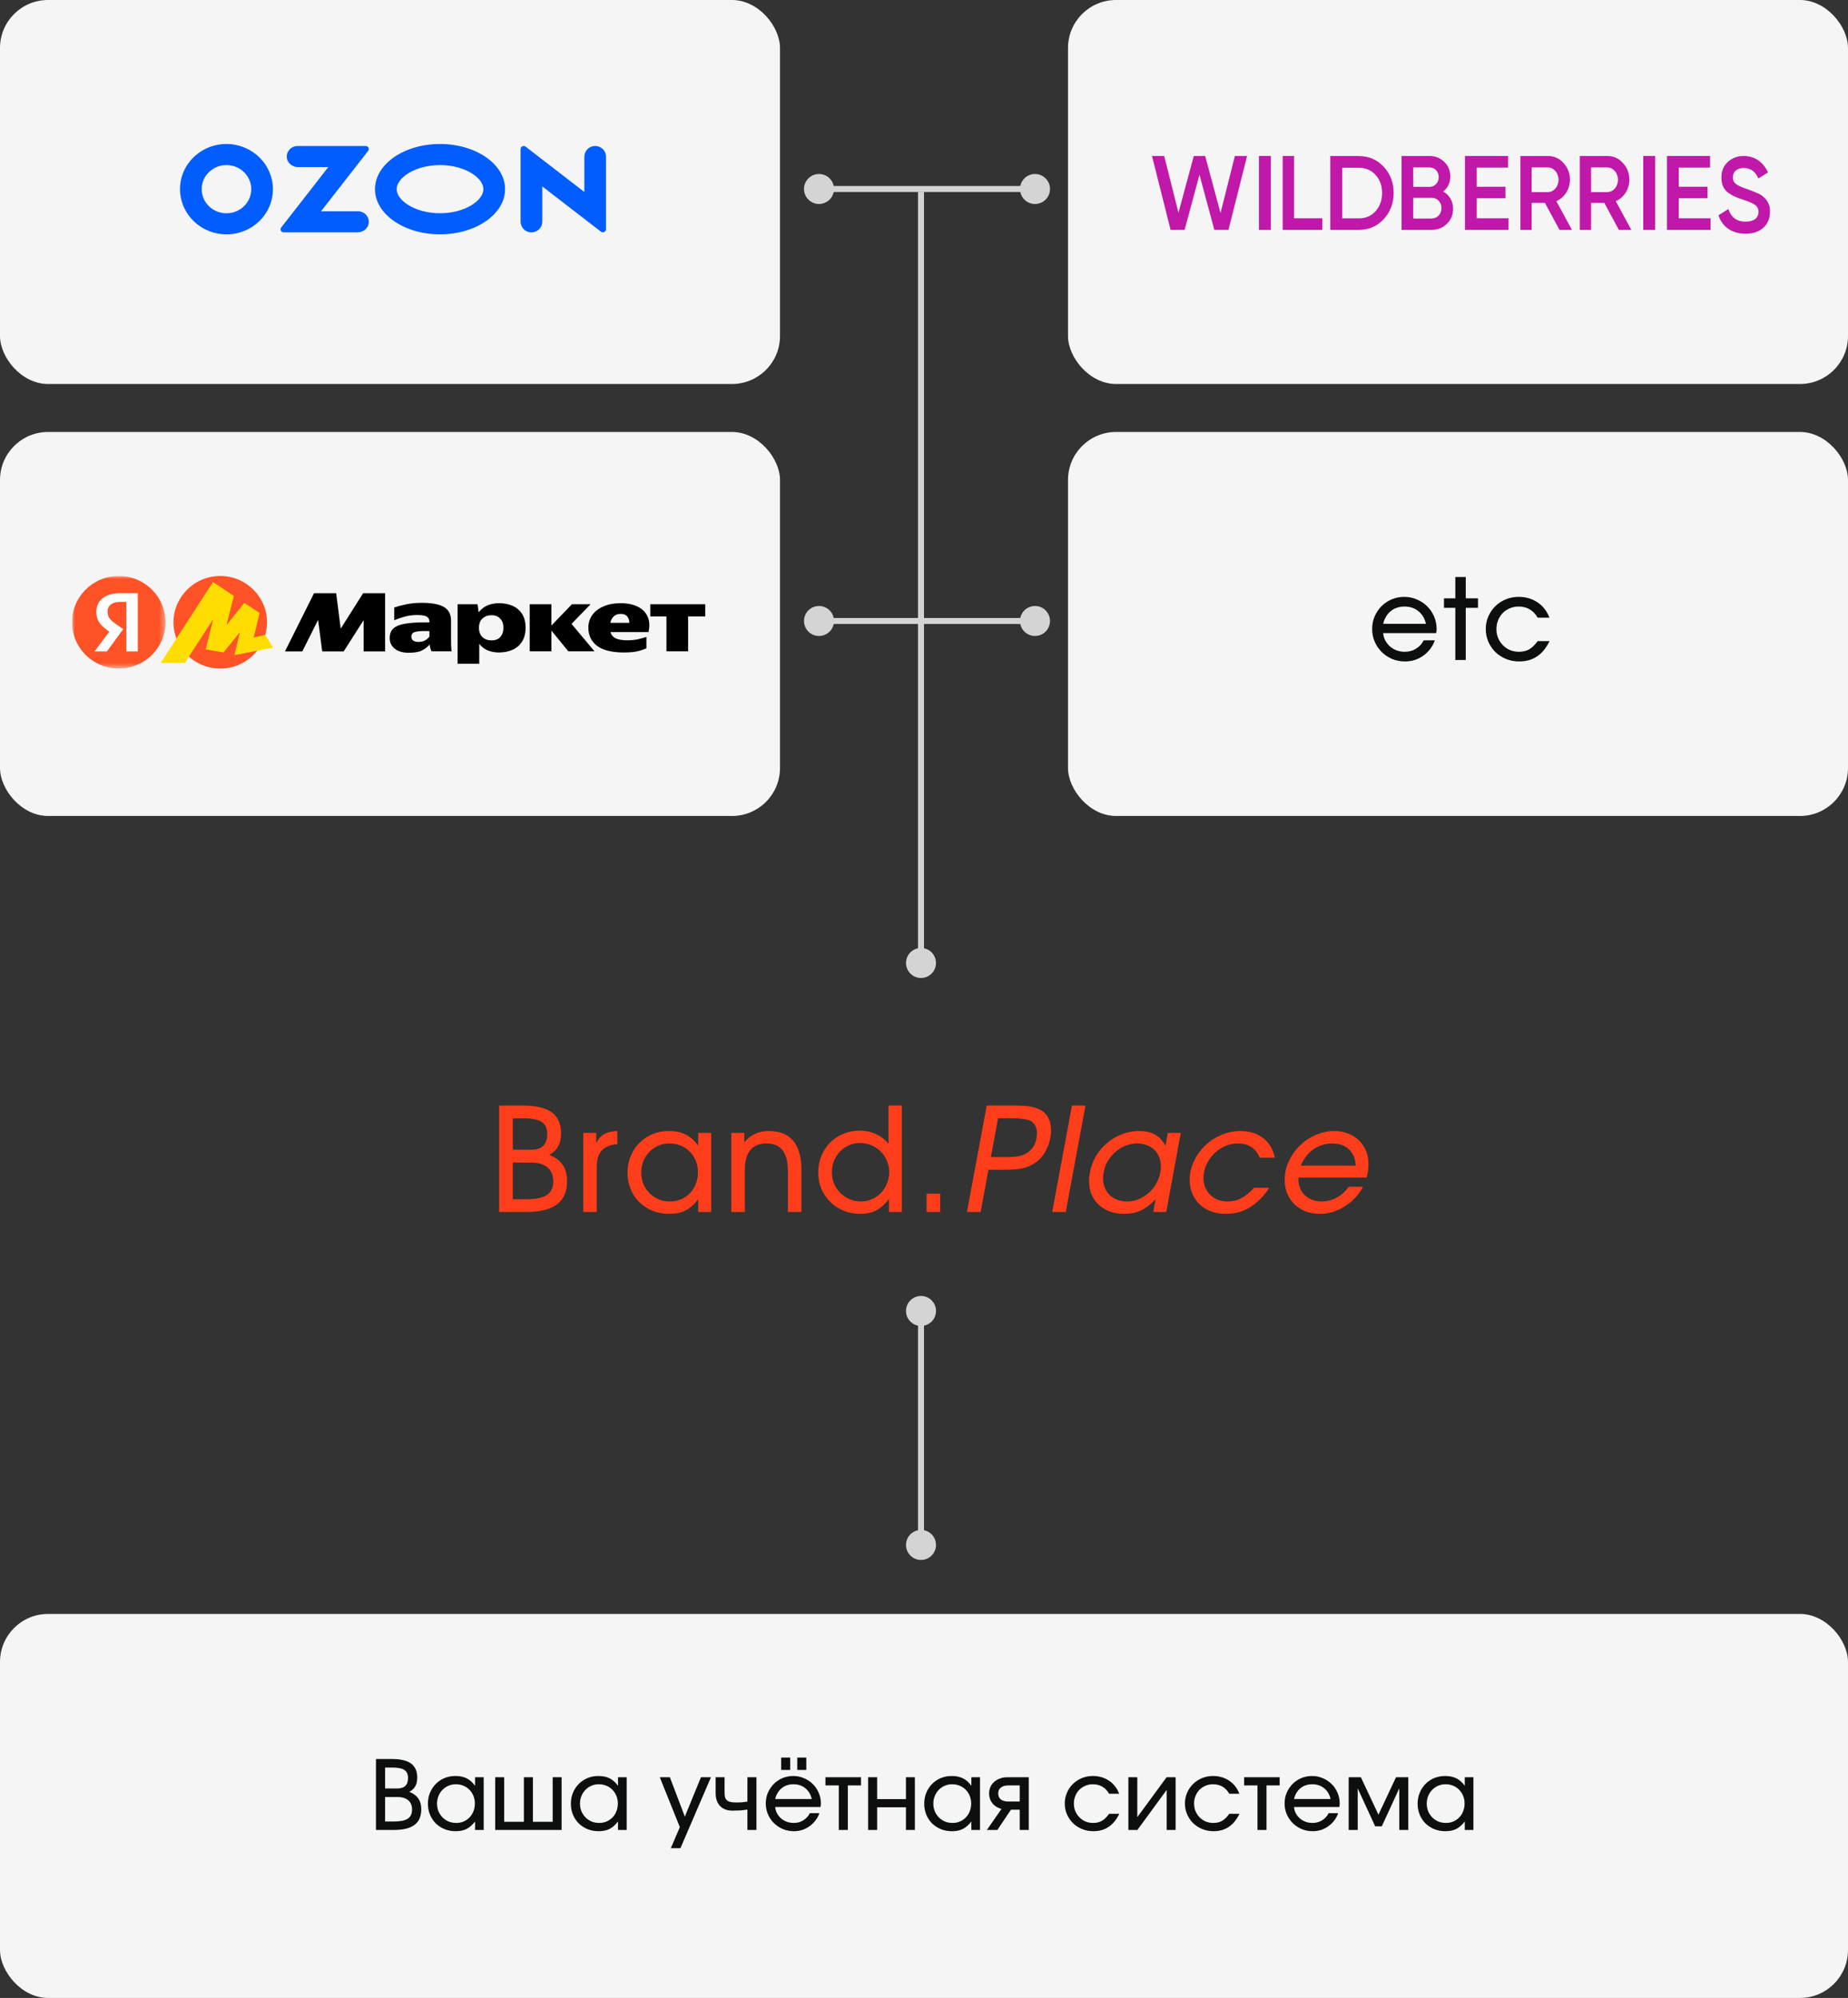
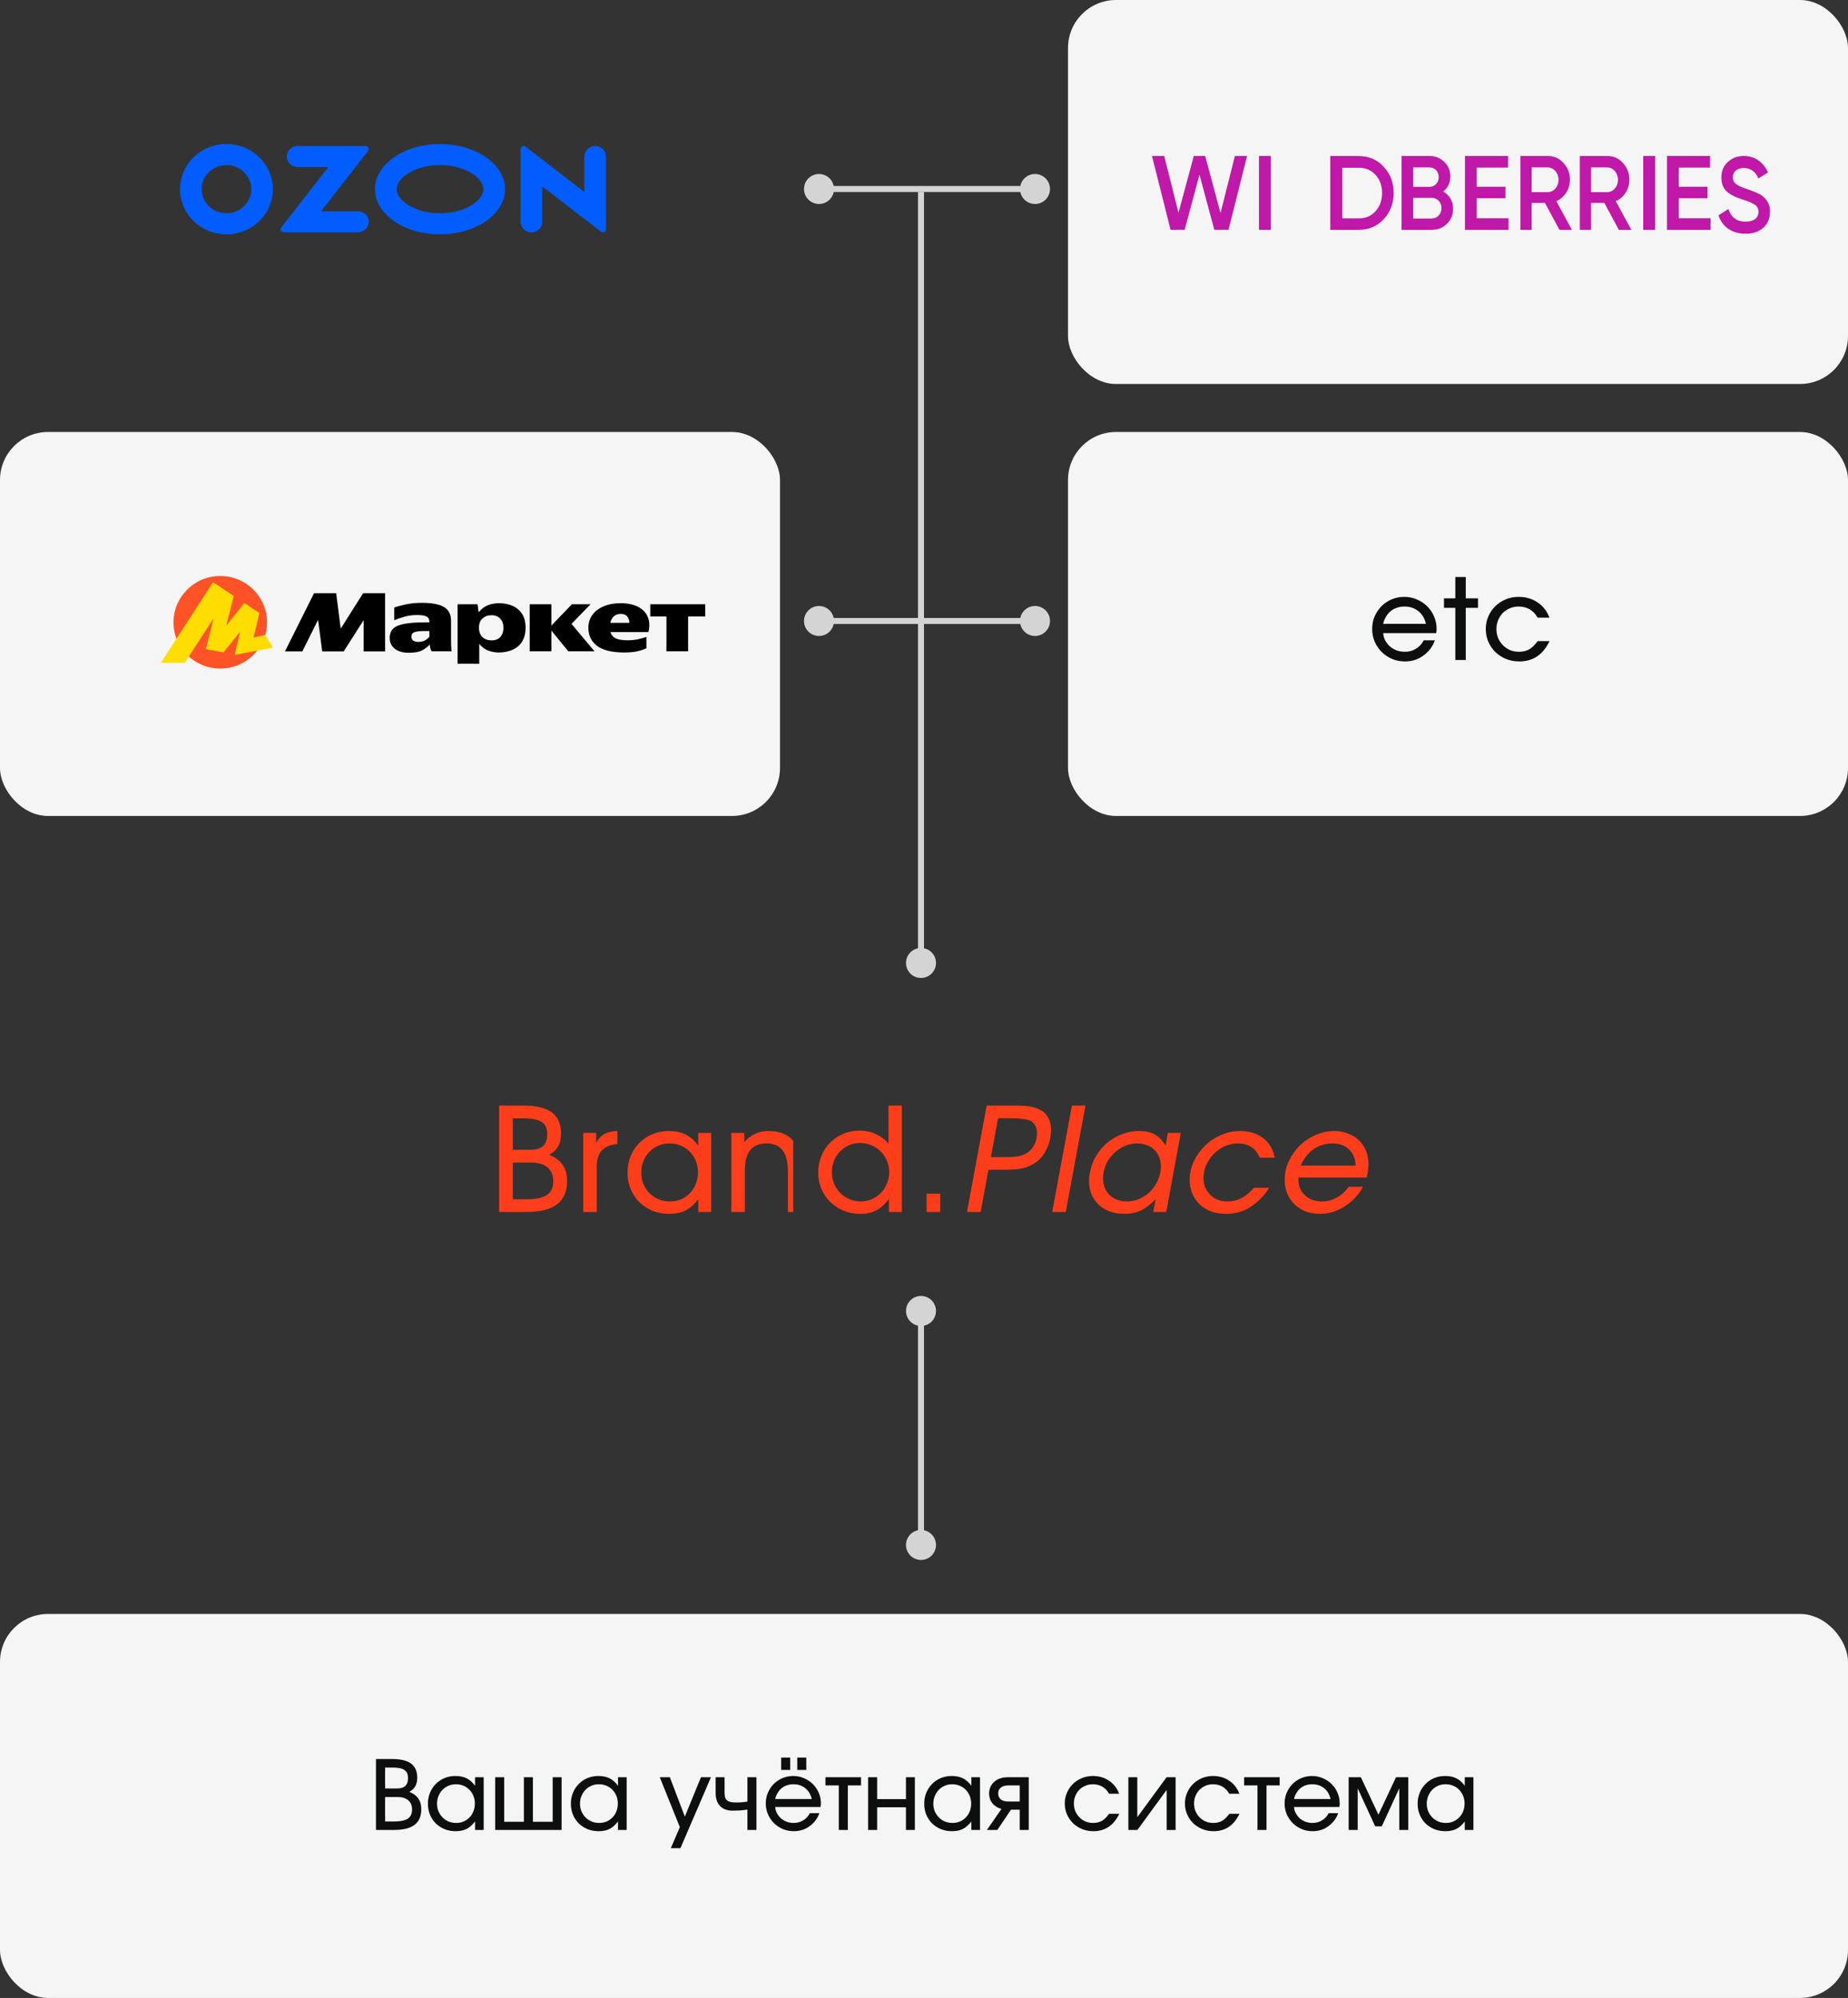
<svg xmlns="http://www.w3.org/2000/svg" width="308" height="333" viewBox="0 0 308 333" fill="none">
  <rect x="0" y="0" width="308" height="333" fill="#333333" stroke="none" />
-   <rect width="130" height="64" rx="8" fill="#F5F5F5" />
  <g clip-path="url(#clip0_418_125)">
    <path d="M38.282 35.514C40.121 35.287 41.606 33.843 41.841 32.053C42.136 29.851 40.54 27.834 38.275 27.546C37.92 27.501 37.561 27.501 37.206 27.546C35.366 27.774 33.88 29.219 33.647 31.006C33.352 33.208 34.948 35.226 37.213 35.514C37.568 35.559 37.927 35.559 38.282 35.514ZM38.533 24.038C42.181 24.412 45.064 27.215 45.448 30.763C45.934 35.525 41.851 39.494 36.952 39.022C33.305 38.648 30.423 35.845 30.039 32.298C29.553 27.536 33.636 23.567 38.533 24.038ZM49.604 24.336H60.94C61.371 24.336 61.614 24.815 61.355 25.149L53.511 35.211H59.657C60.777 35.211 61.658 36.202 61.426 37.332C61.256 38.16 60.457 38.724 59.589 38.724H47.278C46.852 38.724 46.609 38.25 46.866 37.92L54.716 27.849H49.671C48.803 27.849 48.004 27.284 47.834 26.457C47.601 25.327 48.484 24.336 49.604 24.336ZM98.8 24.376C99.97 24.137 100.999 24.998 100.999 26.093V38.217C100.999 38.641 100.497 38.876 100.156 38.613L90.378 31.069V36.971C90.378 38.066 89.348 38.927 88.178 38.688C87.339 38.516 86.765 37.756 86.765 36.924V24.843C86.765 24.419 87.267 24.184 87.608 24.446L97.388 31.991V26.14C97.388 25.308 97.964 24.549 98.802 24.376H98.8ZM73.337 24C79.324 24 84.178 27.37 84.178 31.528C84.178 35.686 79.324 39.057 73.337 39.057C67.35 39.057 62.497 35.686 62.497 31.528C62.497 27.37 67.35 24 73.337 24ZM73.337 27.513C69.201 27.513 66.11 29.633 66.11 31.528C66.11 33.423 69.201 35.543 73.337 35.543C77.474 35.543 80.565 33.425 80.565 31.528C80.565 29.632 77.474 27.513 73.337 27.513Z" fill="#015DFE" />
  </g>
  <rect x="178" width="130" height="64" rx="8" fill="#F5F5F5" />
  <path d="M195.099 38.312L192 26.001H194.033L196.414 35.457L198.966 26L200.861 26.001L203.421 35.507L205.813 26.003L207.846 26L204.746 38.31L202.389 38.308L199.914 29.114L197.436 38.31L195.099 38.312Z" fill="#C018A8" />
  <path d="M211.808 26H209.827V38.312H211.808V26Z" fill="#C018A8" />
-   <path d="M215.682 36.381H220.39V38.312H213.788V26H215.682V36.381Z" fill="#C018A8" />
  <path d="M226.476 26.014C228.139 26.014 229.522 26.61 230.612 27.789C231.716 28.968 232.275 30.431 232.275 32.163C232.275 33.882 231.716 35.344 230.612 36.537C229.522 37.716 228.139 38.312 226.476 38.312H221.711V26H226.476V26.014ZM226.476 36.395C227.622 36.395 228.558 35.998 229.257 35.202C229.984 34.407 230.347 33.384 230.347 32.177C230.347 30.942 229.984 29.948 229.257 29.152C228.544 28.357 227.608 27.959 226.476 27.959H223.71V36.395H226.476Z" fill="#C018A8" />
  <path d="M242.178 34.79C242.178 35.798 241.839 36.636 241.146 37.304C240.453 37.971 239.639 38.312 238.634 38.312H233.595V26H238.267C239.231 26 240.046 26.341 240.711 26.98C241.39 27.633 241.716 28.443 241.716 29.408C241.716 30.487 241.309 31.311 240.521 31.922C241.554 32.49 242.178 33.512 242.178 34.79ZM235.537 27.903V31.141H238.28C239.136 31.141 239.788 30.431 239.788 29.522C239.788 28.613 239.136 27.903 238.28 27.903H235.537ZM238.647 36.409C239.544 36.409 240.25 35.657 240.25 34.691C240.25 33.725 239.544 32.973 238.647 32.973H235.537V36.424H238.647V36.409Z" fill="#C018A8" />
  <path d="M246.121 36.381H251.423V38.312H244.16V26H251.34V27.931H246.121V31.127H250.912V33.044H246.121V36.381Z" fill="#C018A8" />
  <path d="M259.916 38.312L257.49 33.825H255.275V38.312H253.402V26H257.977C259.006 26 259.876 26.383 260.575 27.165C261.287 27.917 261.656 28.854 261.656 29.962C261.656 31.524 260.746 32.959 259.388 33.527L261.986 38.312H259.916V38.312ZM255.275 27.903V32.021H257.964C258.966 32.021 259.757 31.112 259.757 29.962C259.757 28.826 258.953 27.903 257.964 27.903H255.275V27.903Z" fill="#C018A8" />
  <path d="M269.806 38.312L267.394 33.825H265.178V38.312H263.306V26H267.881C268.91 26 269.78 26.384 270.479 27.165C271.191 27.917 271.56 28.854 271.56 29.962C271.56 31.524 270.65 32.959 269.292 33.526L271.889 38.312H269.806V38.312ZM265.178 27.903V32.021H267.868C268.87 32.021 269.661 31.112 269.661 29.962C269.661 28.826 268.857 27.903 267.868 27.903H265.178V27.903Z" fill="#C018A8" />
  <path d="M275.852 26H273.871V38.312H275.852V26Z" fill="#C018A8" />
  <path d="M279.793 36.381H285.095V38.312H277.832V26H285.012V27.931H279.793V31.127H284.584V33.044H279.793V36.381Z" fill="#C018A8" />
  <path d="M286.417 35.879L288.06 34.842C288.528 36.253 289.476 36.944 290.932 36.944C292.375 36.944 293.083 36.282 293.083 35.302C293.083 34.784 292.883 34.409 292.509 34.15C292.135 33.877 291.44 33.574 290.452 33.258C289.343 32.898 288.795 32.667 288.02 32.12C287.272 31.544 286.898 30.723 286.898 29.6C286.898 28.491 287.259 27.627 287.993 26.979C288.714 26.317 289.596 26 290.625 26C292.482 26 293.911 27.037 294.66 28.75L293.056 29.744C292.575 28.592 291.76 28.002 290.625 28.002C289.516 28.002 288.808 28.606 288.808 29.557C288.808 30.478 289.369 30.91 291.146 31.501C291.587 31.659 291.907 31.774 292.108 31.861C292.321 31.933 292.602 32.062 292.963 32.221C293.337 32.379 293.631 32.566 293.804 32.725C294.419 33.243 295.074 34.093 294.993 35.288C294.993 36.411 294.619 37.319 293.858 37.981C293.11 38.644 292.121 38.96 290.892 38.96C288.648 38.946 287.018 37.794 286.417 35.879Z" fill="#C018A8" />
  <rect y="72" width="130" height="64" rx="8" fill="#F5F5F5" />
  <g clip-path="url(#clip1_418_125)">
    <mask id="mask0_418_125" style="mask-type:luminance" maskUnits="userSpaceOnUse" x="12" y="96" width="16" height="16">
-       <path d="M12.001 96H27.589V111.43H12.001V96Z" fill="white" />
-     </mask>
+       </mask>
    <g mask="url(#mask0_418_125)">
      <path d="M19.795 111.43C24.1 111.43 27.589 107.976 27.589 103.715C27.589 99.454 24.1 96 19.795 96C15.491 96 12.001 99.454 12.001 103.715C12.001 107.976 15.491 111.43 19.795 111.43Z" fill="#FF5226" />
      <path d="M21.058 108.575V100.315H20.079C19.373 100.315 18.838 100.463 18.475 100.76C18.111 101.046 17.929 101.427 17.929 101.904C17.929 102.264 17.993 102.571 18.121 102.825C18.25 103.079 18.437 103.312 18.683 103.524C18.929 103.736 19.239 103.969 19.614 104.223L20.545 104.842L17.817 108.576H15.762L18.362 105.081L19.582 106.161L18.619 105.557C18.135 105.246 17.674 104.901 17.239 104.525C16.853 104.185 16.559 103.815 16.356 103.413C16.153 103.01 16.051 102.539 16.051 101.999C16.051 101.067 16.388 100.315 17.062 99.743C17.747 99.161 18.747 98.87 20.063 98.87H22.968V108.575H21.058Z" fill="white" />
    </g>
    <path d="M36.71 111.43C32.411 111.43 28.916 107.985 28.916 103.729C28.916 99.473 32.411 96 36.71 96C41.01 96 44.505 99.473 44.505 103.729C44.505 107.985 41.01 111.43 36.71 111.43Z" fill="#FF5226" />
    <path d="M35.504 97.043L26.808 110.473H30.794L35.817 102.732L35.695 102.677L34.302 108.217L37.25 108.731L40.281 104.961L40.117 104.88L39.093 109.162L45.517 107.951L44.206 105.814L41.891 106.339L42.164 106.65L43.242 102.178L40.731 100.515L37.442 104.609L37.605 104.691L38.956 99.326L35.504 97.043Z" fill="#FFDD00" />
-     <path d="M35.504 97.043L26.808 110.473H30.794L35.817 102.732L35.695 102.677L34.302 108.217L37.25 108.731L40.281 104.961L40.117 104.88L39.093 109.162L41.675 108.675L43.242 102.178L40.731 100.515L37.442 104.609L37.605 104.691L38.956 99.326L35.504 97.043Z" fill="#FFDD00" />
    <path d="M47.492 108.575L52.339 98.87H56.029L56.784 104.779L60.523 98.869H64.182V108.575H60.603V103.365L57.281 108.575H53.703L53.013 103.317L50.381 108.575H47.492ZM75.175 106.653C75.175 106.982 75.181 107.305 75.191 107.622C75.202 107.94 75.223 108.252 75.255 108.559H71.933C71.854 108.407 71.79 108.247 71.741 108.083C71.675 107.866 71.632 107.642 71.612 107.416C71.27 107.818 70.837 108.152 70.312 108.416C69.799 108.671 69.066 108.798 68.114 108.798C67.151 108.798 66.38 108.575 65.803 108.131C65.236 107.686 64.953 107.093 64.953 106.351C64.953 105.663 65.15 105.134 65.546 104.763C65.953 104.382 66.584 104.117 67.44 103.969C68.296 103.809 69.392 103.73 70.73 103.73H71.564V103.555C71.564 103.217 71.42 102.957 71.131 102.777C70.842 102.597 70.301 102.507 69.51 102.507C68.729 102.507 68.002 102.608 67.327 102.809C66.664 102.999 66.124 103.19 65.707 103.381V101.252C66.177 101.082 66.809 100.913 67.6 100.744C68.403 100.564 69.317 100.474 70.345 100.474C71.382 100.474 72.259 100.569 72.976 100.76C73.693 100.94 74.239 101.252 74.613 101.697C74.988 102.131 75.175 102.735 75.175 103.508V106.653ZM76.266 100.713H79.588L79.781 102.062C80.188 101.533 80.674 101.147 81.241 100.903C81.808 100.659 82.461 100.538 83.199 100.538C84.034 100.538 84.782 100.686 85.446 100.982C86.095 101.266 86.642 101.737 87.018 102.333C87.404 102.936 87.596 103.699 87.596 104.62C87.596 105.541 87.404 106.309 87.018 106.923C86.644 107.527 86.12 107.983 85.446 108.289C84.772 108.597 84.001 108.75 83.135 108.75C82.514 108.754 81.899 108.641 81.321 108.416C80.765 108.184 80.284 107.818 79.877 107.321V110.625H76.266V100.712V100.713ZM98.059 104.62C98.059 103.836 98.273 103.137 98.702 102.523C99.14 101.909 99.761 101.427 100.563 101.078C101.376 100.718 102.334 100.538 103.436 100.538C104.58 100.538 105.538 100.733 106.308 101.125C107.089 101.517 107.635 102.073 107.945 102.793C108.266 103.513 108.309 104.366 108.073 105.351H101.735C101.863 105.806 102.147 106.15 102.585 106.383C103.035 106.606 103.698 106.717 104.575 106.717C105.185 106.717 105.752 106.664 106.276 106.558C106.769 106.45 107.257 106.317 107.737 106.161V108.051C107.276 108.263 106.763 108.432 106.196 108.559C105.639 108.686 104.907 108.75 103.997 108.75C101.996 108.75 100.504 108.385 99.52 107.654C98.546 106.913 98.059 105.902 98.059 104.62ZM108.378 100.712H117.542V102.746H114.685V108.559H111.075V102.746H108.378V100.712ZM88.286 100.712H91.897V104.27L95.315 100.712H98.429L95.251 103.984L99.087 108.559H94.722L91.897 105.096V108.559H88.286V100.712ZM103.452 102.317C102.959 102.317 102.569 102.46 102.28 102.746C101.991 103.021 101.804 103.376 101.718 103.81H104.896C104.886 103.376 104.768 103.021 104.543 102.745C104.318 102.46 103.954 102.317 103.452 102.317ZM83.905 104.62C83.905 103.984 83.729 103.481 83.375 103.111C83.033 102.73 82.541 102.539 81.899 102.539C81.311 102.539 80.818 102.719 80.423 103.079C80.027 103.429 79.829 103.942 79.829 104.62C79.829 105.298 80.021 105.822 80.407 106.193C80.803 106.553 81.3 106.733 81.899 106.733C82.563 106.733 83.06 106.542 83.391 106.161C83.734 105.78 83.905 105.266 83.905 104.62ZM71.564 105.176H70.746C69.965 105.176 69.403 105.24 69.061 105.367C68.729 105.494 68.563 105.737 68.563 106.097C68.563 106.404 68.67 106.632 68.884 106.78C69.109 106.918 69.376 106.987 69.687 106.987C70.157 106.987 70.543 106.902 70.842 106.733C71.152 106.553 71.393 106.346 71.564 106.113V105.176Z" fill="black" />
  </g>
  <rect x="178" y="72" width="130" height="64" rx="8" fill="#F5F5F5" />
  <path d="M237.284 106.725H239.137C238.962 107.249 238.706 107.729 238.369 108.166C238.045 108.59 237.664 108.958 237.227 109.27C236.803 109.582 236.329 109.825 235.805 110C235.281 110.162 234.738 110.243 234.177 110.243C233.403 110.243 232.685 110.106 232.024 109.832C231.363 109.545 230.783 109.158 230.283 108.671C229.797 108.184 229.41 107.617 229.123 106.968C228.836 106.307 228.693 105.595 228.693 104.834C228.693 104.085 228.83 103.387 229.104 102.738C229.391 102.089 229.772 101.521 230.246 101.035C230.733 100.548 231.3 100.167 231.949 99.893C232.611 99.618 233.309 99.481 234.046 99.481C234.794 99.481 235.493 99.625 236.142 99.912C236.803 100.186 237.377 100.567 237.864 101.053C238.35 101.527 238.731 102.089 239.006 102.738C239.293 103.387 239.436 104.085 239.436 104.834C239.436 104.959 239.43 105.077 239.417 105.19C239.405 105.29 239.386 105.402 239.361 105.527H230.527C230.564 105.976 230.683 106.388 230.882 106.762C231.095 107.136 231.357 107.467 231.669 107.754C231.993 108.028 232.367 108.247 232.792 108.409C233.216 108.559 233.665 108.634 234.139 108.634C234.825 108.634 235.443 108.465 235.992 108.128C236.554 107.791 236.984 107.323 237.284 106.725ZM230.527 103.973H237.658C237.446 103.062 237.022 102.357 236.385 101.858C235.761 101.347 234.988 101.091 234.064 101.091C233.615 101.091 233.197 101.159 232.81 101.297C232.423 101.421 232.074 101.615 231.762 101.877C231.463 102.126 231.207 102.432 230.995 102.794C230.783 103.143 230.627 103.536 230.527 103.973ZM242.553 110V101.315H240.663V99.724H242.553V96.168H244.294V99.724H246.334V101.315H244.294V110H242.553ZM256.275 106.856H258.259C257.71 107.991 257.018 108.84 256.182 109.401C255.346 109.963 254.354 110.243 253.206 110.243C252.42 110.243 251.69 110.106 251.016 109.832C250.342 109.557 249.749 109.176 249.238 108.69C248.739 108.191 248.346 107.617 248.059 106.968C247.772 106.307 247.628 105.595 247.628 104.834C247.628 104.085 247.772 103.387 248.059 102.738C248.346 102.076 248.732 101.509 249.219 101.035C249.718 100.548 250.298 100.167 250.96 99.893C251.634 99.618 252.351 99.481 253.112 99.481C254.298 99.481 255.346 99.787 256.257 100.398C257.168 101.01 257.829 101.858 258.241 102.944H256.275C255.926 102.332 255.483 101.871 254.946 101.559C254.41 101.247 253.792 101.091 253.093 101.091C252.569 101.091 252.083 101.191 251.634 101.39C251.184 101.577 250.791 101.839 250.454 102.176C250.13 102.513 249.874 102.913 249.687 103.374C249.5 103.823 249.406 104.316 249.406 104.853C249.406 105.389 249.5 105.889 249.687 106.35C249.887 106.799 250.155 107.199 250.492 107.548C250.829 107.885 251.222 108.153 251.671 108.353C252.133 108.54 252.626 108.634 253.15 108.634C253.823 108.634 254.397 108.496 254.872 108.222C255.346 107.947 255.814 107.492 256.275 106.856Z" fill="#0D0F0F" />
-   <path d="M83.189 202V184.264H87.172C89.332 184.264 90.924 184.64 91.948 185.392C92.989 186.144 93.508 187.32 93.508 188.92C93.508 189.784 93.349 190.496 93.028 191.056C92.725 191.616 92.228 192.088 91.54 192.472C92.581 192.904 93.332 193.472 93.796 194.176C94.276 194.864 94.516 195.752 94.516 196.84C94.516 198.584 93.957 199.88 92.837 200.728C91.716 201.576 90.004 202 87.701 202H83.189ZM85.469 199.888H87.629C89.245 199.888 90.412 199.656 91.132 199.192C91.853 198.712 92.213 197.944 92.213 196.888C92.213 195.896 91.892 195.128 91.252 194.584C90.612 194.04 89.716 193.768 88.564 193.768H85.469V199.888ZM85.469 191.632H88.445C89.373 191.632 90.061 191.424 90.508 191.008C90.972 190.576 91.204 189.912 91.204 189.016C91.204 188.088 90.909 187.424 90.317 187.024C89.725 186.608 88.733 186.4 87.341 186.4H85.469V191.632ZM97.207 202V188.824H99.368V190.504C99.559 190.152 99.76 189.856 99.968 189.616C100.191 189.376 100.439 189.176 100.711 189.016C100.999 188.856 101.319 188.736 101.671 188.656C102.023 188.576 102.431 188.528 102.895 188.512V190.696C101.743 190.776 100.879 191.128 100.303 191.752C99.743 192.36 99.463 193.256 99.463 194.44V202H97.207ZM104.589 195.448C104.589 194.44 104.765 193.52 105.117 192.688C105.469 191.84 105.949 191.112 106.557 190.504C107.165 189.88 107.885 189.392 108.717 189.04C109.565 188.688 110.477 188.512 111.453 188.512C112.557 188.512 113.493 188.704 114.261 189.088C115.045 189.472 115.749 190.096 116.373 190.96V188.824H118.533V202H116.373V199.888C115.685 200.768 114.973 201.392 114.237 201.76C113.501 202.128 112.597 202.312 111.525 202.312C110.533 202.312 109.613 202.144 108.765 201.808C107.917 201.456 107.181 200.976 106.557 200.368C105.949 199.76 105.469 199.04 105.117 198.208C104.765 197.36 104.589 196.44 104.589 195.448ZM106.869 195.424C106.869 196.112 106.989 196.752 107.229 197.344C107.485 197.92 107.821 198.424 108.237 198.856C108.669 199.288 109.173 199.632 109.749 199.888C110.341 200.128 110.981 200.248 111.669 200.248C112.341 200.248 112.957 200.128 113.517 199.888C114.093 199.632 114.589 199.288 115.005 198.856C115.421 198.424 115.741 197.92 115.965 197.344C116.205 196.752 116.325 196.104 116.325 195.4C116.325 194.696 116.205 194.056 115.965 193.48C115.725 192.888 115.389 192.376 114.957 191.944C114.541 191.512 114.037 191.176 113.445 190.936C112.869 190.696 112.237 190.576 111.549 190.576C110.893 190.576 110.277 190.704 109.701 190.96C109.141 191.2 108.645 191.544 108.213 191.992C107.797 192.424 107.469 192.936 107.229 193.528C106.989 194.104 106.869 194.736 106.869 195.424ZM121.886 202V188.824H124.046V190.384C124.606 189.728 125.214 189.256 125.87 188.968C126.526 188.664 127.278 188.512 128.126 188.512C129.934 188.512 131.294 189.056 132.206 190.144C133.118 191.232 133.574 192.864 133.574 195.04V202H131.318V195.232C131.318 193.648 131.022 192.48 130.43 191.728C129.854 190.96 128.966 190.576 127.766 190.576C126.55 190.576 125.638 190.952 125.03 191.704C124.438 192.44 124.142 193.568 124.142 195.088V202H121.886ZM136.369 195.424C136.369 194.432 136.545 193.512 136.897 192.664C137.249 191.816 137.729 191.08 138.337 190.456C138.961 189.832 139.689 189.344 140.521 188.992C141.369 188.624 142.281 188.44 143.257 188.44C144.217 188.44 145.105 188.624 145.921 188.992C146.753 189.36 147.473 189.896 148.081 190.6V184.264H150.313V202H148.153V199.84C147.481 200.72 146.777 201.352 146.041 201.736C145.305 202.12 144.417 202.312 143.377 202.312C142.385 202.312 141.457 202.136 140.593 201.784C139.745 201.432 139.009 200.952 138.385 200.344C137.761 199.72 137.265 198.992 136.897 198.16C136.545 197.312 136.369 196.4 136.369 195.424ZM138.649 195.352C138.649 196.04 138.769 196.68 139.009 197.272C139.265 197.864 139.609 198.384 140.041 198.832C140.489 199.264 141.001 199.608 141.577 199.864C142.169 200.12 142.809 200.248 143.497 200.248C144.153 200.248 144.761 200.12 145.321 199.864C145.897 199.608 146.393 199.264 146.809 198.832C147.241 198.384 147.577 197.864 147.817 197.272C148.073 196.68 148.201 196.048 148.201 195.376C148.201 194.688 148.073 194.048 147.817 193.456C147.561 192.864 147.217 192.352 146.785 191.92C146.353 191.488 145.833 191.144 145.225 190.888C144.633 190.632 143.993 190.504 143.305 190.504C142.649 190.504 142.041 190.632 141.481 190.888C140.921 191.144 140.425 191.488 139.993 191.92C139.577 192.352 139.249 192.864 139.009 193.456C138.769 194.048 138.649 194.68 138.649 195.352ZM154.435 202V198.952H156.691V202H154.435ZM161.162 202L164.45 184.264H169.178C170.346 184.264 171.274 184.336 171.962 184.48C172.65 184.624 173.242 184.864 173.738 185.2C174.218 185.536 174.578 185.976 174.818 186.52C175.058 187.048 175.178 187.672 175.178 188.392C175.178 188.584 175.162 188.792 175.13 189.016C175.114 189.224 175.09 189.44 175.058 189.664C174.866 190.624 174.53 191.48 174.05 192.232C173.57 192.984 172.97 193.568 172.25 193.984C171.962 194.16 171.658 194.312 171.338 194.44C171.018 194.568 170.666 194.672 170.282 194.752C169.898 194.832 169.466 194.888 168.986 194.92C168.522 194.952 167.986 194.968 167.378 194.968H164.738L163.442 202H161.162ZM165.146 192.856H167.666C168.37 192.856 168.97 192.824 169.466 192.76C169.962 192.68 170.394 192.552 170.762 192.376C171.274 192.152 171.706 191.808 172.058 191.344C172.41 190.88 172.642 190.328 172.754 189.688C172.786 189.528 172.802 189.384 172.802 189.256C172.818 189.128 172.826 188.992 172.826 188.848C172.826 188.304 172.706 187.848 172.466 187.48C172.242 187.112 171.906 186.848 171.458 186.688C171.138 186.592 170.738 186.52 170.258 186.472C169.794 186.408 169.178 186.376 168.41 186.376H166.346L165.146 192.856ZM175.369 202L178.657 184.264H180.913L177.625 202H175.369ZM192.214 202L192.598 199.888C191.766 200.752 190.942 201.376 190.126 201.76C189.326 202.128 188.39 202.312 187.318 202.312C186.438 202.312 185.638 202.176 184.918 201.904C184.214 201.632 183.606 201.256 183.094 200.776C182.598 200.296 182.206 199.728 181.918 199.072C181.646 198.4 181.51 197.656 181.51 196.84C181.51 196.6 181.518 196.368 181.534 196.144C181.566 195.92 181.606 195.688 181.654 195.448C181.83 194.456 182.166 193.536 182.662 192.688C183.174 191.84 183.79 191.112 184.51 190.504C185.246 189.88 186.07 189.392 186.982 189.04C187.894 188.688 188.838 188.512 189.814 188.512C190.902 188.512 191.79 188.704 192.478 189.088C193.182 189.472 193.774 190.096 194.254 190.96L194.638 188.824H196.798L194.374 202H192.214ZM183.838 196.384C183.838 196.944 183.934 197.464 184.126 197.944C184.318 198.408 184.582 198.816 184.918 199.168C185.27 199.504 185.694 199.768 186.19 199.96C186.686 200.152 187.23 200.248 187.822 200.248C188.494 200.248 189.134 200.128 189.742 199.888C190.366 199.632 190.926 199.288 191.422 198.856C191.918 198.424 192.334 197.912 192.67 197.32C193.022 196.728 193.262 196.088 193.39 195.4C193.422 195.224 193.446 195.056 193.462 194.896C193.478 194.736 193.486 194.576 193.486 194.416C193.486 193.856 193.39 193.344 193.198 192.88C193.022 192.4 192.758 191.992 192.406 191.656C192.054 191.304 191.63 191.04 191.134 190.864C190.654 190.672 190.11 190.576 189.502 190.576C188.846 190.576 188.206 190.704 187.582 190.96C186.974 191.2 186.414 191.544 185.902 191.992C185.406 192.424 184.982 192.936 184.63 193.528C184.278 194.104 184.046 194.736 183.934 195.424C183.902 195.584 183.878 195.744 183.862 195.904C183.846 196.064 183.838 196.224 183.838 196.384ZM209.007 197.968H211.551C210.687 199.296 209.655 200.352 208.455 201.136C207.271 201.92 205.879 202.312 204.279 202.312C203.383 202.312 202.567 202.176 201.831 201.904C201.095 201.616 200.463 201.224 199.935 200.728C199.407 200.216 198.999 199.616 198.711 198.928C198.423 198.24 198.279 197.488 198.279 196.672C198.279 195.568 198.511 194.528 198.975 193.552C199.455 192.56 200.079 191.688 200.847 190.936C201.631 190.184 202.527 189.592 203.535 189.16C204.559 188.728 205.615 188.512 206.703 188.512C208.239 188.512 209.511 188.904 210.519 189.688C211.543 190.472 212.191 191.56 212.463 192.952H209.943C209.639 192.168 209.175 191.576 208.551 191.176C207.943 190.776 207.191 190.576 206.295 190.576C205.543 190.576 204.815 190.736 204.111 191.056C203.423 191.376 202.815 191.8 202.287 192.328C201.775 192.856 201.359 193.472 201.039 194.176C200.735 194.864 200.583 195.584 200.583 196.336C200.583 196.912 200.679 197.44 200.871 197.92C201.079 198.384 201.351 198.792 201.687 199.144C202.039 199.48 202.455 199.752 202.935 199.96C203.431 200.152 203.983 200.248 204.591 200.248C205.439 200.248 206.199 200.072 206.871 199.72C207.559 199.368 208.271 198.784 209.007 197.968ZM224.791 197.8H227.167C226.815 198.472 226.375 199.088 225.847 199.648C225.335 200.192 224.759 200.664 224.119 201.064C223.495 201.464 222.831 201.776 222.127 202C221.423 202.208 220.711 202.312 219.991 202.312C219.111 202.312 218.311 202.176 217.591 201.904C216.887 201.616 216.271 201.224 215.743 200.728C215.231 200.216 214.831 199.624 214.543 198.952C214.255 198.264 214.111 197.512 214.111 196.696C214.111 195.592 214.335 194.552 214.783 193.576C215.247 192.584 215.855 191.712 216.607 190.96C217.375 190.208 218.255 189.616 219.247 189.184C220.255 188.736 221.303 188.512 222.391 188.512C223.207 188.512 223.959 188.648 224.647 188.92C225.351 189.176 225.951 189.544 226.447 190.024C226.959 190.504 227.359 191.08 227.647 191.752C227.935 192.424 228.079 193.168 228.079 193.984C228.079 194.336 228.055 194.704 228.007 195.088C227.959 195.456 227.879 195.848 227.767 196.264H216.415C216.367 196.84 216.431 197.376 216.607 197.872C216.783 198.352 217.039 198.768 217.375 199.12C217.727 199.472 218.151 199.752 218.647 199.96C219.159 200.152 219.711 200.248 220.303 200.248C220.751 200.248 221.183 200.192 221.599 200.08C222.031 199.968 222.431 199.808 222.799 199.6C223.183 199.392 223.543 199.136 223.879 198.832C224.215 198.528 224.519 198.184 224.791 197.8ZM216.799 194.272H225.943C225.895 193.104 225.519 192.2 224.815 191.56C224.127 190.904 223.191 190.576 222.007 190.576C221.431 190.576 220.879 190.664 220.351 190.84C219.823 191 219.327 191.248 218.863 191.584C218.415 191.904 218.015 192.296 217.663 192.76C217.311 193.208 217.023 193.712 216.799 194.272Z" fill="#FE3E1A" />
+   <path d="M83.189 202V184.264H87.172C89.332 184.264 90.924 184.64 91.948 185.392C92.989 186.144 93.508 187.32 93.508 188.92C93.508 189.784 93.349 190.496 93.028 191.056C92.725 191.616 92.228 192.088 91.54 192.472C92.581 192.904 93.332 193.472 93.796 194.176C94.276 194.864 94.516 195.752 94.516 196.84C94.516 198.584 93.957 199.88 92.837 200.728C91.716 201.576 90.004 202 87.701 202H83.189ZM85.469 199.888H87.629C89.245 199.888 90.412 199.656 91.132 199.192C91.853 198.712 92.213 197.944 92.213 196.888C92.213 195.896 91.892 195.128 91.252 194.584C90.612 194.04 89.716 193.768 88.564 193.768H85.469V199.888ZM85.469 191.632H88.445C89.373 191.632 90.061 191.424 90.508 191.008C90.972 190.576 91.204 189.912 91.204 189.016C91.204 188.088 90.909 187.424 90.317 187.024C89.725 186.608 88.733 186.4 87.341 186.4H85.469V191.632ZM97.207 202V188.824H99.368V190.504C99.559 190.152 99.76 189.856 99.968 189.616C100.191 189.376 100.439 189.176 100.711 189.016C100.999 188.856 101.319 188.736 101.671 188.656C102.023 188.576 102.431 188.528 102.895 188.512V190.696C101.743 190.776 100.879 191.128 100.303 191.752C99.743 192.36 99.463 193.256 99.463 194.44V202H97.207ZM104.589 195.448C104.589 194.44 104.765 193.52 105.117 192.688C105.469 191.84 105.949 191.112 106.557 190.504C107.165 189.88 107.885 189.392 108.717 189.04C109.565 188.688 110.477 188.512 111.453 188.512C112.557 188.512 113.493 188.704 114.261 189.088C115.045 189.472 115.749 190.096 116.373 190.96V188.824H118.533V202H116.373V199.888C115.685 200.768 114.973 201.392 114.237 201.76C113.501 202.128 112.597 202.312 111.525 202.312C110.533 202.312 109.613 202.144 108.765 201.808C107.917 201.456 107.181 200.976 106.557 200.368C105.949 199.76 105.469 199.04 105.117 198.208C104.765 197.36 104.589 196.44 104.589 195.448ZM106.869 195.424C106.869 196.112 106.989 196.752 107.229 197.344C107.485 197.92 107.821 198.424 108.237 198.856C108.669 199.288 109.173 199.632 109.749 199.888C110.341 200.128 110.981 200.248 111.669 200.248C112.341 200.248 112.957 200.128 113.517 199.888C114.093 199.632 114.589 199.288 115.005 198.856C115.421 198.424 115.741 197.92 115.965 197.344C116.205 196.752 116.325 196.104 116.325 195.4C116.325 194.696 116.205 194.056 115.965 193.48C115.725 192.888 115.389 192.376 114.957 191.944C114.541 191.512 114.037 191.176 113.445 190.936C112.869 190.696 112.237 190.576 111.549 190.576C110.893 190.576 110.277 190.704 109.701 190.96C109.141 191.2 108.645 191.544 108.213 191.992C107.797 192.424 107.469 192.936 107.229 193.528C106.989 194.104 106.869 194.736 106.869 195.424ZM121.886 202V188.824H124.046V190.384C124.606 189.728 125.214 189.256 125.87 188.968C126.526 188.664 127.278 188.512 128.126 188.512C129.934 188.512 131.294 189.056 132.206 190.144V202H131.318V195.232C131.318 193.648 131.022 192.48 130.43 191.728C129.854 190.96 128.966 190.576 127.766 190.576C126.55 190.576 125.638 190.952 125.03 191.704C124.438 192.44 124.142 193.568 124.142 195.088V202H121.886ZM136.369 195.424C136.369 194.432 136.545 193.512 136.897 192.664C137.249 191.816 137.729 191.08 138.337 190.456C138.961 189.832 139.689 189.344 140.521 188.992C141.369 188.624 142.281 188.44 143.257 188.44C144.217 188.44 145.105 188.624 145.921 188.992C146.753 189.36 147.473 189.896 148.081 190.6V184.264H150.313V202H148.153V199.84C147.481 200.72 146.777 201.352 146.041 201.736C145.305 202.12 144.417 202.312 143.377 202.312C142.385 202.312 141.457 202.136 140.593 201.784C139.745 201.432 139.009 200.952 138.385 200.344C137.761 199.72 137.265 198.992 136.897 198.16C136.545 197.312 136.369 196.4 136.369 195.424ZM138.649 195.352C138.649 196.04 138.769 196.68 139.009 197.272C139.265 197.864 139.609 198.384 140.041 198.832C140.489 199.264 141.001 199.608 141.577 199.864C142.169 200.12 142.809 200.248 143.497 200.248C144.153 200.248 144.761 200.12 145.321 199.864C145.897 199.608 146.393 199.264 146.809 198.832C147.241 198.384 147.577 197.864 147.817 197.272C148.073 196.68 148.201 196.048 148.201 195.376C148.201 194.688 148.073 194.048 147.817 193.456C147.561 192.864 147.217 192.352 146.785 191.92C146.353 191.488 145.833 191.144 145.225 190.888C144.633 190.632 143.993 190.504 143.305 190.504C142.649 190.504 142.041 190.632 141.481 190.888C140.921 191.144 140.425 191.488 139.993 191.92C139.577 192.352 139.249 192.864 139.009 193.456C138.769 194.048 138.649 194.68 138.649 195.352ZM154.435 202V198.952H156.691V202H154.435ZM161.162 202L164.45 184.264H169.178C170.346 184.264 171.274 184.336 171.962 184.48C172.65 184.624 173.242 184.864 173.738 185.2C174.218 185.536 174.578 185.976 174.818 186.52C175.058 187.048 175.178 187.672 175.178 188.392C175.178 188.584 175.162 188.792 175.13 189.016C175.114 189.224 175.09 189.44 175.058 189.664C174.866 190.624 174.53 191.48 174.05 192.232C173.57 192.984 172.97 193.568 172.25 193.984C171.962 194.16 171.658 194.312 171.338 194.44C171.018 194.568 170.666 194.672 170.282 194.752C169.898 194.832 169.466 194.888 168.986 194.92C168.522 194.952 167.986 194.968 167.378 194.968H164.738L163.442 202H161.162ZM165.146 192.856H167.666C168.37 192.856 168.97 192.824 169.466 192.76C169.962 192.68 170.394 192.552 170.762 192.376C171.274 192.152 171.706 191.808 172.058 191.344C172.41 190.88 172.642 190.328 172.754 189.688C172.786 189.528 172.802 189.384 172.802 189.256C172.818 189.128 172.826 188.992 172.826 188.848C172.826 188.304 172.706 187.848 172.466 187.48C172.242 187.112 171.906 186.848 171.458 186.688C171.138 186.592 170.738 186.52 170.258 186.472C169.794 186.408 169.178 186.376 168.41 186.376H166.346L165.146 192.856ZM175.369 202L178.657 184.264H180.913L177.625 202H175.369ZM192.214 202L192.598 199.888C191.766 200.752 190.942 201.376 190.126 201.76C189.326 202.128 188.39 202.312 187.318 202.312C186.438 202.312 185.638 202.176 184.918 201.904C184.214 201.632 183.606 201.256 183.094 200.776C182.598 200.296 182.206 199.728 181.918 199.072C181.646 198.4 181.51 197.656 181.51 196.84C181.51 196.6 181.518 196.368 181.534 196.144C181.566 195.92 181.606 195.688 181.654 195.448C181.83 194.456 182.166 193.536 182.662 192.688C183.174 191.84 183.79 191.112 184.51 190.504C185.246 189.88 186.07 189.392 186.982 189.04C187.894 188.688 188.838 188.512 189.814 188.512C190.902 188.512 191.79 188.704 192.478 189.088C193.182 189.472 193.774 190.096 194.254 190.96L194.638 188.824H196.798L194.374 202H192.214ZM183.838 196.384C183.838 196.944 183.934 197.464 184.126 197.944C184.318 198.408 184.582 198.816 184.918 199.168C185.27 199.504 185.694 199.768 186.19 199.96C186.686 200.152 187.23 200.248 187.822 200.248C188.494 200.248 189.134 200.128 189.742 199.888C190.366 199.632 190.926 199.288 191.422 198.856C191.918 198.424 192.334 197.912 192.67 197.32C193.022 196.728 193.262 196.088 193.39 195.4C193.422 195.224 193.446 195.056 193.462 194.896C193.478 194.736 193.486 194.576 193.486 194.416C193.486 193.856 193.39 193.344 193.198 192.88C193.022 192.4 192.758 191.992 192.406 191.656C192.054 191.304 191.63 191.04 191.134 190.864C190.654 190.672 190.11 190.576 189.502 190.576C188.846 190.576 188.206 190.704 187.582 190.96C186.974 191.2 186.414 191.544 185.902 191.992C185.406 192.424 184.982 192.936 184.63 193.528C184.278 194.104 184.046 194.736 183.934 195.424C183.902 195.584 183.878 195.744 183.862 195.904C183.846 196.064 183.838 196.224 183.838 196.384ZM209.007 197.968H211.551C210.687 199.296 209.655 200.352 208.455 201.136C207.271 201.92 205.879 202.312 204.279 202.312C203.383 202.312 202.567 202.176 201.831 201.904C201.095 201.616 200.463 201.224 199.935 200.728C199.407 200.216 198.999 199.616 198.711 198.928C198.423 198.24 198.279 197.488 198.279 196.672C198.279 195.568 198.511 194.528 198.975 193.552C199.455 192.56 200.079 191.688 200.847 190.936C201.631 190.184 202.527 189.592 203.535 189.16C204.559 188.728 205.615 188.512 206.703 188.512C208.239 188.512 209.511 188.904 210.519 189.688C211.543 190.472 212.191 191.56 212.463 192.952H209.943C209.639 192.168 209.175 191.576 208.551 191.176C207.943 190.776 207.191 190.576 206.295 190.576C205.543 190.576 204.815 190.736 204.111 191.056C203.423 191.376 202.815 191.8 202.287 192.328C201.775 192.856 201.359 193.472 201.039 194.176C200.735 194.864 200.583 195.584 200.583 196.336C200.583 196.912 200.679 197.44 200.871 197.92C201.079 198.384 201.351 198.792 201.687 199.144C202.039 199.48 202.455 199.752 202.935 199.96C203.431 200.152 203.983 200.248 204.591 200.248C205.439 200.248 206.199 200.072 206.871 199.72C207.559 199.368 208.271 198.784 209.007 197.968ZM224.791 197.8H227.167C226.815 198.472 226.375 199.088 225.847 199.648C225.335 200.192 224.759 200.664 224.119 201.064C223.495 201.464 222.831 201.776 222.127 202C221.423 202.208 220.711 202.312 219.991 202.312C219.111 202.312 218.311 202.176 217.591 201.904C216.887 201.616 216.271 201.224 215.743 200.728C215.231 200.216 214.831 199.624 214.543 198.952C214.255 198.264 214.111 197.512 214.111 196.696C214.111 195.592 214.335 194.552 214.783 193.576C215.247 192.584 215.855 191.712 216.607 190.96C217.375 190.208 218.255 189.616 219.247 189.184C220.255 188.736 221.303 188.512 222.391 188.512C223.207 188.512 223.959 188.648 224.647 188.92C225.351 189.176 225.951 189.544 226.447 190.024C226.959 190.504 227.359 191.08 227.647 191.752C227.935 192.424 228.079 193.168 228.079 193.984C228.079 194.336 228.055 194.704 228.007 195.088C227.959 195.456 227.879 195.848 227.767 196.264H216.415C216.367 196.84 216.431 197.376 216.607 197.872C216.783 198.352 217.039 198.768 217.375 199.12C217.727 199.472 218.151 199.752 218.647 199.96C219.159 200.152 219.711 200.248 220.303 200.248C220.751 200.248 221.183 200.192 221.599 200.08C222.031 199.968 222.431 199.808 222.799 199.6C223.183 199.392 223.543 199.136 223.879 198.832C224.215 198.528 224.519 198.184 224.791 197.8ZM216.799 194.272H225.943C225.895 193.104 225.519 192.2 224.815 191.56C224.127 190.904 223.191 190.576 222.007 190.576C221.431 190.576 220.879 190.664 220.351 190.84C219.823 191 219.327 191.248 218.863 191.584C218.415 191.904 218.015 192.296 217.663 192.76C217.311 193.208 217.023 193.712 216.799 194.272Z" fill="#FE3E1A" />
  <rect y="269" width="308" height="64" rx="8" fill="#F5F5F5" />
  <path d="M62.661 305V293.176H65.317C66.757 293.176 67.818 293.427 68.501 293.928C69.194 294.429 69.541 295.213 69.541 296.28C69.541 296.856 69.434 297.331 69.221 297.704C69.018 298.077 68.687 298.392 68.229 298.648C68.922 298.936 69.423 299.315 69.733 299.784C70.053 300.243 70.213 300.835 70.213 301.56C70.213 302.723 69.839 303.587 69.093 304.152C68.346 304.717 67.205 305 65.669 305H62.661ZM64.181 303.592H65.621C66.698 303.592 67.477 303.437 67.957 303.128C68.437 302.808 68.677 302.296 68.677 301.592C68.677 300.931 68.463 300.419 68.037 300.056C67.61 299.693 67.013 299.512 66.245 299.512H64.181V303.592ZM64.181 298.088H66.165C66.783 298.088 67.242 297.949 67.541 297.672C67.85 297.384 68.005 296.941 68.005 296.344C68.005 295.725 67.807 295.283 67.413 295.016C67.018 294.739 66.357 294.6 65.429 294.6H64.181V298.088ZM71.319 300.632C71.319 299.96 71.436 299.347 71.671 298.792C71.905 298.227 72.225 297.741 72.631 297.336C73.036 296.92 73.516 296.595 74.071 296.36C74.636 296.125 75.244 296.008 75.895 296.008C76.631 296.008 77.255 296.136 77.767 296.392C78.289 296.648 78.759 297.064 79.175 297.64V296.216H80.615V305H79.175V303.592C78.716 304.179 78.241 304.595 77.751 304.84C77.26 305.085 76.657 305.208 75.943 305.208C75.281 305.208 74.668 305.096 74.103 304.872C73.537 304.637 73.047 304.317 72.631 303.912C72.225 303.507 71.905 303.027 71.671 302.472C71.436 301.907 71.319 301.293 71.319 300.632ZM72.839 300.616C72.839 301.075 72.919 301.501 73.079 301.896C73.249 302.28 73.473 302.616 73.751 302.904C74.039 303.192 74.375 303.421 74.759 303.592C75.153 303.752 75.58 303.832 76.039 303.832C76.487 303.832 76.897 303.752 77.271 303.592C77.655 303.421 77.985 303.192 78.263 302.904C78.54 302.616 78.753 302.28 78.903 301.896C79.063 301.501 79.143 301.069 79.143 300.6C79.143 300.131 79.063 299.704 78.903 299.32C78.743 298.925 78.519 298.584 78.231 298.296C77.953 298.008 77.617 297.784 77.223 297.624C76.839 297.464 76.417 297.384 75.959 297.384C75.521 297.384 75.111 297.469 74.727 297.64C74.353 297.8 74.023 298.029 73.735 298.328C73.457 298.616 73.239 298.957 73.079 299.352C72.919 299.736 72.839 300.157 72.839 300.616ZM82.53 305V296.216H84.034V303.64H87.314V296.216H88.818V303.64H92.114V296.216H93.602V305H82.53ZM95.147 300.632C95.147 299.96 95.264 299.347 95.499 298.792C95.733 298.227 96.053 297.741 96.459 297.336C96.864 296.92 97.344 296.595 97.899 296.36C98.464 296.125 99.072 296.008 99.723 296.008C100.459 296.008 101.083 296.136 101.595 296.392C102.117 296.648 102.587 297.064 103.003 297.64V296.216H104.443V305H103.003V303.592C102.544 304.179 102.069 304.595 101.579 304.84C101.088 305.085 100.485 305.208 99.771 305.208C99.109 305.208 98.496 305.096 97.931 304.872C97.365 304.637 96.875 304.317 96.459 303.912C96.053 303.507 95.733 303.027 95.499 302.472C95.264 301.907 95.147 301.293 95.147 300.632ZM96.667 300.616C96.667 301.075 96.747 301.501 96.907 301.896C97.077 302.28 97.301 302.616 97.579 302.904C97.867 303.192 98.203 303.421 98.587 303.592C98.981 303.752 99.408 303.832 99.867 303.832C100.315 303.832 100.725 303.752 101.099 303.592C101.483 303.421 101.813 303.192 102.091 302.904C102.368 302.616 102.581 302.28 102.731 301.896C102.891 301.501 102.971 301.069 102.971 300.6C102.971 300.131 102.891 299.704 102.731 299.32C102.571 298.925 102.347 298.584 102.059 298.296C101.781 298.008 101.445 297.784 101.051 297.624C100.667 297.464 100.245 297.384 99.787 297.384C99.349 297.384 98.939 297.469 98.555 297.64C98.181 297.8 97.851 298.029 97.563 298.328C97.285 298.616 97.067 298.957 96.907 299.352C96.747 299.736 96.667 300.157 96.667 300.616ZM111.804 308.04L113.308 304.536L109.964 296.216H111.644L114.14 302.776L116.828 296.216H118.492L113.404 308.04H111.804ZM124.57 305V301.608C124.132 301.672 123.716 301.72 123.322 301.752C122.927 301.773 122.516 301.784 122.09 301.784C121.204 301.784 120.511 301.528 120.01 301.016C119.519 300.493 119.274 299.768 119.274 298.84V296.216H120.762V298.84C120.762 299.149 120.794 299.405 120.858 299.608C120.932 299.811 121.05 299.976 121.21 300.104C121.37 300.221 121.583 300.307 121.85 300.36C122.127 300.403 122.479 300.424 122.906 300.424C123.172 300.424 123.428 300.413 123.674 300.392C123.919 300.371 124.218 300.333 124.57 300.28V296.216H126.074V305H124.57ZM130.191 295V292.936H131.695V295H130.191ZM132.879 295V292.936H134.383V295H132.879ZM134.975 302.2H136.559C136.41 302.648 136.191 303.059 135.903 303.432C135.626 303.795 135.3 304.109 134.927 304.376C134.564 304.643 134.159 304.851 133.711 305C133.263 305.139 132.799 305.208 132.319 305.208C131.658 305.208 131.044 305.091 130.479 304.856C129.914 304.611 129.418 304.28 128.991 303.864C128.575 303.448 128.244 302.963 127.999 302.408C127.754 301.843 127.631 301.235 127.631 300.584C127.631 299.944 127.748 299.347 127.983 298.792C128.228 298.237 128.554 297.752 128.959 297.336C129.375 296.92 129.86 296.595 130.415 296.36C130.98 296.125 131.578 296.008 132.207 296.008C132.847 296.008 133.444 296.131 133.999 296.376C134.564 296.611 135.055 296.936 135.471 297.352C135.887 297.757 136.212 298.237 136.447 298.792C136.692 299.347 136.815 299.944 136.815 300.584C136.815 300.691 136.81 300.792 136.799 300.888C136.788 300.973 136.772 301.069 136.751 301.176H129.199C129.231 301.56 129.332 301.912 129.503 302.232C129.684 302.552 129.908 302.835 130.175 303.08C130.452 303.315 130.772 303.501 131.135 303.64C131.498 303.768 131.882 303.832 132.287 303.832C132.874 303.832 133.402 303.688 133.871 303.4C134.351 303.112 134.719 302.712 134.975 302.2ZM129.199 299.848H135.295C135.114 299.069 134.751 298.467 134.207 298.04C133.674 297.603 133.012 297.384 132.223 297.384C131.839 297.384 131.482 297.443 131.151 297.56C130.82 297.667 130.522 297.832 130.255 298.056C129.999 298.269 129.78 298.531 129.599 298.84C129.418 299.139 129.284 299.475 129.199 299.848ZM139.8 305V297.576H137.576V296.216H143.496V297.576H141.304V305H139.8ZM144.687 305V296.216H146.191V299.864H150.991V296.216H152.479V305H150.991V301.224H146.191V305H144.687ZM154.037 300.632C154.037 299.96 154.155 299.347 154.389 298.792C154.624 298.227 154.944 297.741 155.349 297.336C155.755 296.92 156.235 296.595 156.789 296.36C157.355 296.125 157.963 296.008 158.613 296.008C159.349 296.008 159.973 296.136 160.485 296.392C161.008 296.648 161.477 297.064 161.893 297.64V296.216H163.333V305H161.893V303.592C161.435 304.179 160.96 304.595 160.469 304.84C159.979 305.085 159.376 305.208 158.661 305.208C158 305.208 157.387 305.096 156.821 304.872C156.256 304.637 155.765 304.317 155.349 303.912C154.944 303.507 154.624 303.027 154.389 302.472C154.155 301.907 154.037 301.293 154.037 300.632ZM155.557 300.616C155.557 301.075 155.637 301.501 155.797 301.896C155.968 302.28 156.192 302.616 156.469 302.904C156.757 303.192 157.093 303.421 157.477 303.592C157.872 303.752 158.299 303.832 158.757 303.832C159.205 303.832 159.616 303.752 159.989 303.592C160.373 303.421 160.704 303.192 160.981 302.904C161.259 302.616 161.472 302.28 161.621 301.896C161.781 301.501 161.861 301.069 161.861 300.6C161.861 300.131 161.781 299.704 161.621 299.32C161.461 298.925 161.237 298.584 160.949 298.296C160.672 298.008 160.336 297.784 159.941 297.624C159.557 297.464 159.136 297.384 158.677 297.384C158.24 297.384 157.829 297.469 157.445 297.64C157.072 297.8 156.741 298.029 156.453 298.328C156.176 298.616 155.957 298.957 155.797 299.352C155.637 299.736 155.557 300.157 155.557 300.616ZM169.953 300.264V297.576H168.129C167.553 297.576 167.116 297.693 166.817 297.928C166.518 298.152 166.369 298.483 166.369 298.92C166.369 299.357 166.518 299.693 166.817 299.928C167.116 300.152 167.553 300.264 168.129 300.264H169.953ZM164.481 305L166.913 301.496C166.273 301.325 165.766 301.011 165.393 300.552C165.03 300.083 164.849 299.539 164.849 298.92C164.849 298.525 164.924 298.163 165.073 297.832C165.222 297.501 165.43 297.219 165.697 296.984C165.974 296.739 166.294 296.552 166.657 296.424C167.03 296.285 167.441 296.216 167.889 296.216H171.457V305H169.953V301.624H168.497L166.225 305H164.481ZM184.851 302.312H186.547C186.078 303.283 185.486 304.008 184.771 304.488C184.057 304.968 183.209 305.208 182.227 305.208C181.555 305.208 180.931 305.091 180.355 304.856C179.779 304.621 179.273 304.296 178.835 303.88C178.409 303.453 178.073 302.963 177.827 302.408C177.582 301.843 177.459 301.235 177.459 300.584C177.459 299.944 177.582 299.347 177.827 298.792C178.073 298.227 178.403 297.741 178.819 297.336C179.246 296.92 179.742 296.595 180.307 296.36C180.883 296.125 181.497 296.008 182.147 296.008C183.161 296.008 184.057 296.269 184.835 296.792C185.614 297.315 186.179 298.04 186.531 298.968H184.851C184.553 298.445 184.174 298.051 183.715 297.784C183.257 297.517 182.729 297.384 182.131 297.384C181.683 297.384 181.267 297.469 180.883 297.64C180.499 297.8 180.163 298.024 179.875 298.312C179.598 298.6 179.379 298.941 179.219 299.336C179.059 299.72 178.979 300.141 178.979 300.6C178.979 301.059 179.059 301.485 179.219 301.88C179.39 302.264 179.619 302.605 179.907 302.904C180.195 303.192 180.531 303.421 180.915 303.592C181.31 303.752 181.731 303.832 182.179 303.832C182.755 303.832 183.246 303.715 183.651 303.48C184.057 303.245 184.457 302.856 184.851 302.312ZM188.062 305V296.216H189.55V302.872L194.43 296.216H195.934V305H194.446V298.328L189.566 305H188.062ZM204.882 302.312H206.578C206.109 303.283 205.517 304.008 204.802 304.488C204.088 304.968 203.24 305.208 202.258 305.208C201.586 305.208 200.962 305.091 200.386 304.856C199.81 304.621 199.304 304.296 198.866 303.88C198.44 303.453 198.104 302.963 197.858 302.408C197.613 301.843 197.49 301.235 197.49 300.584C197.49 299.944 197.613 299.347 197.858 298.792C198.104 298.227 198.434 297.741 198.85 297.336C199.277 296.92 199.773 296.595 200.338 296.36C200.914 296.125 201.528 296.008 202.178 296.008C203.192 296.008 204.088 296.269 204.866 296.792C205.645 297.315 206.21 298.04 206.562 298.968H204.882C204.584 298.445 204.205 298.051 203.746 297.784C203.288 297.517 202.76 297.384 202.162 297.384C201.714 297.384 201.298 297.469 200.914 297.64C200.53 297.8 200.194 298.024 199.906 298.312C199.629 298.6 199.41 298.941 199.25 299.336C199.09 299.72 199.01 300.141 199.01 300.6C199.01 301.059 199.09 301.485 199.25 301.88C199.421 302.264 199.65 302.605 199.938 302.904C200.226 303.192 200.562 303.421 200.946 303.592C201.341 303.752 201.762 303.832 202.21 303.832C202.786 303.832 203.277 303.715 203.682 303.48C204.088 303.245 204.488 302.856 204.882 302.312ZM209.581 305V297.576H207.357V296.216H213.277V297.576H211.085V305H209.581ZM221.444 302.2H223.028C222.878 302.648 222.66 303.059 222.372 303.432C222.094 303.795 221.769 304.109 221.396 304.376C221.033 304.643 220.628 304.851 220.18 305C219.732 305.139 219.268 305.208 218.788 305.208C218.126 305.208 217.513 305.091 216.948 304.856C216.382 304.611 215.886 304.28 215.46 303.864C215.044 303.448 214.713 302.963 214.468 302.408C214.222 301.843 214.1 301.235 214.1 300.584C214.1 299.944 214.217 299.347 214.452 298.792C214.697 298.237 215.022 297.752 215.428 297.336C215.844 296.92 216.329 296.595 216.884 296.36C217.449 296.125 218.046 296.008 218.676 296.008C219.316 296.008 219.913 296.131 220.468 296.376C221.033 296.611 221.524 296.936 221.94 297.352C222.356 297.757 222.681 298.237 222.916 298.792C223.161 299.347 223.284 299.944 223.284 300.584C223.284 300.691 223.278 300.792 223.268 300.888C223.257 300.973 223.241 301.069 223.22 301.176H215.668C215.7 301.56 215.801 301.912 215.972 302.232C216.153 302.552 216.377 302.835 216.644 303.08C216.921 303.315 217.241 303.501 217.604 303.64C217.966 303.768 218.35 303.832 218.756 303.832C219.342 303.832 219.87 303.688 220.34 303.4C220.82 303.112 221.188 302.712 221.444 302.2ZM215.668 299.848H221.764C221.582 299.069 221.22 298.467 220.676 298.04C220.142 297.603 219.481 297.384 218.692 297.384C218.308 297.384 217.95 297.443 217.62 297.56C217.289 297.667 216.99 297.832 216.724 298.056C216.468 298.269 216.249 298.531 216.068 298.84C215.886 299.139 215.753 299.475 215.668 299.848ZM224.78 305V296.216H226.812L229.74 302.456L232.668 296.216H234.716V305H233.212V298.072L230.3 304.392H229.196L226.284 298.072V305H224.78ZM236.272 300.632C236.272 299.96 236.389 299.347 236.624 298.792C236.858 298.227 237.178 297.741 237.584 297.336C237.989 296.92 238.469 296.595 239.024 296.36C239.589 296.125 240.197 296.008 240.848 296.008C241.584 296.008 242.208 296.136 242.72 296.392C243.242 296.648 243.712 297.064 244.128 297.64V296.216H245.568V305H244.128V303.592C243.669 304.179 243.194 304.595 242.704 304.84C242.213 305.085 241.61 305.208 240.896 305.208C240.234 305.208 239.621 305.096 239.056 304.872C238.49 304.637 238 304.317 237.584 303.912C237.178 303.507 236.858 303.027 236.624 302.472C236.389 301.907 236.272 301.293 236.272 300.632ZM237.792 300.616C237.792 301.075 237.872 301.501 238.032 301.896C238.202 302.28 238.426 302.616 238.704 302.904C238.992 303.192 239.328 303.421 239.712 303.592C240.106 303.752 240.533 303.832 240.992 303.832C241.44 303.832 241.85 303.752 242.224 303.592C242.608 303.421 242.938 303.192 243.216 302.904C243.493 302.616 243.706 302.28 243.856 301.896C244.016 301.501 244.096 301.069 244.096 300.6C244.096 300.131 244.016 299.704 243.856 299.32C243.696 298.925 243.472 298.584 243.184 298.296C242.906 298.008 242.57 297.784 242.176 297.624C241.792 297.464 241.37 297.384 240.912 297.384C240.474 297.384 240.064 297.469 239.68 297.64C239.306 297.8 238.976 298.029 238.688 298.328C238.41 298.616 238.192 298.957 238.032 299.352C237.872 299.736 237.792 300.157 237.792 300.616Z" fill="#0D0F0F" />
  <line x1="137" y1="31.5" x2="172" y2="31.5" stroke="#D4D4D4" />
  <line x1="137" y1="103.5" x2="172" y2="103.5" stroke="#D4D4D4" />
  <line x1="153.5" y1="32" x2="153.5" y2="161" stroke="#D4D4D4" />
  <line x1="153.5" y1="218" x2="153.5" y2="258" stroke="#D4D4D4" />
  <circle cx="136.5" cy="31.5" r="2.5" fill="#D4D4D4" />
  <circle cx="136.5" cy="103.5" r="2.5" fill="#D4D4D4" />
  <circle cx="172.5" cy="31.5" r="2.5" fill="#D4D4D4" />
  <circle cx="172.5" cy="103.5" r="2.5" fill="#D4D4D4" />
  <circle cx="153.5" cy="160.5" r="2.5" fill="#D4D4D4" />
  <circle cx="153.5" cy="218.5" r="2.5" fill="#D4D4D4" />
  <circle cx="153.5" cy="257.5" r="2.5" fill="#D4D4D4" />
  <defs>
    <clipPath id="clip0_418_125">
      <rect width="71" height="15.061" fill="white" transform="translate(30 24)" />
    </clipPath>
    <clipPath id="clip1_418_125">
      <rect width="106" height="15.43" fill="white" transform="translate(12 96)" />
    </clipPath>
  </defs>
</svg>